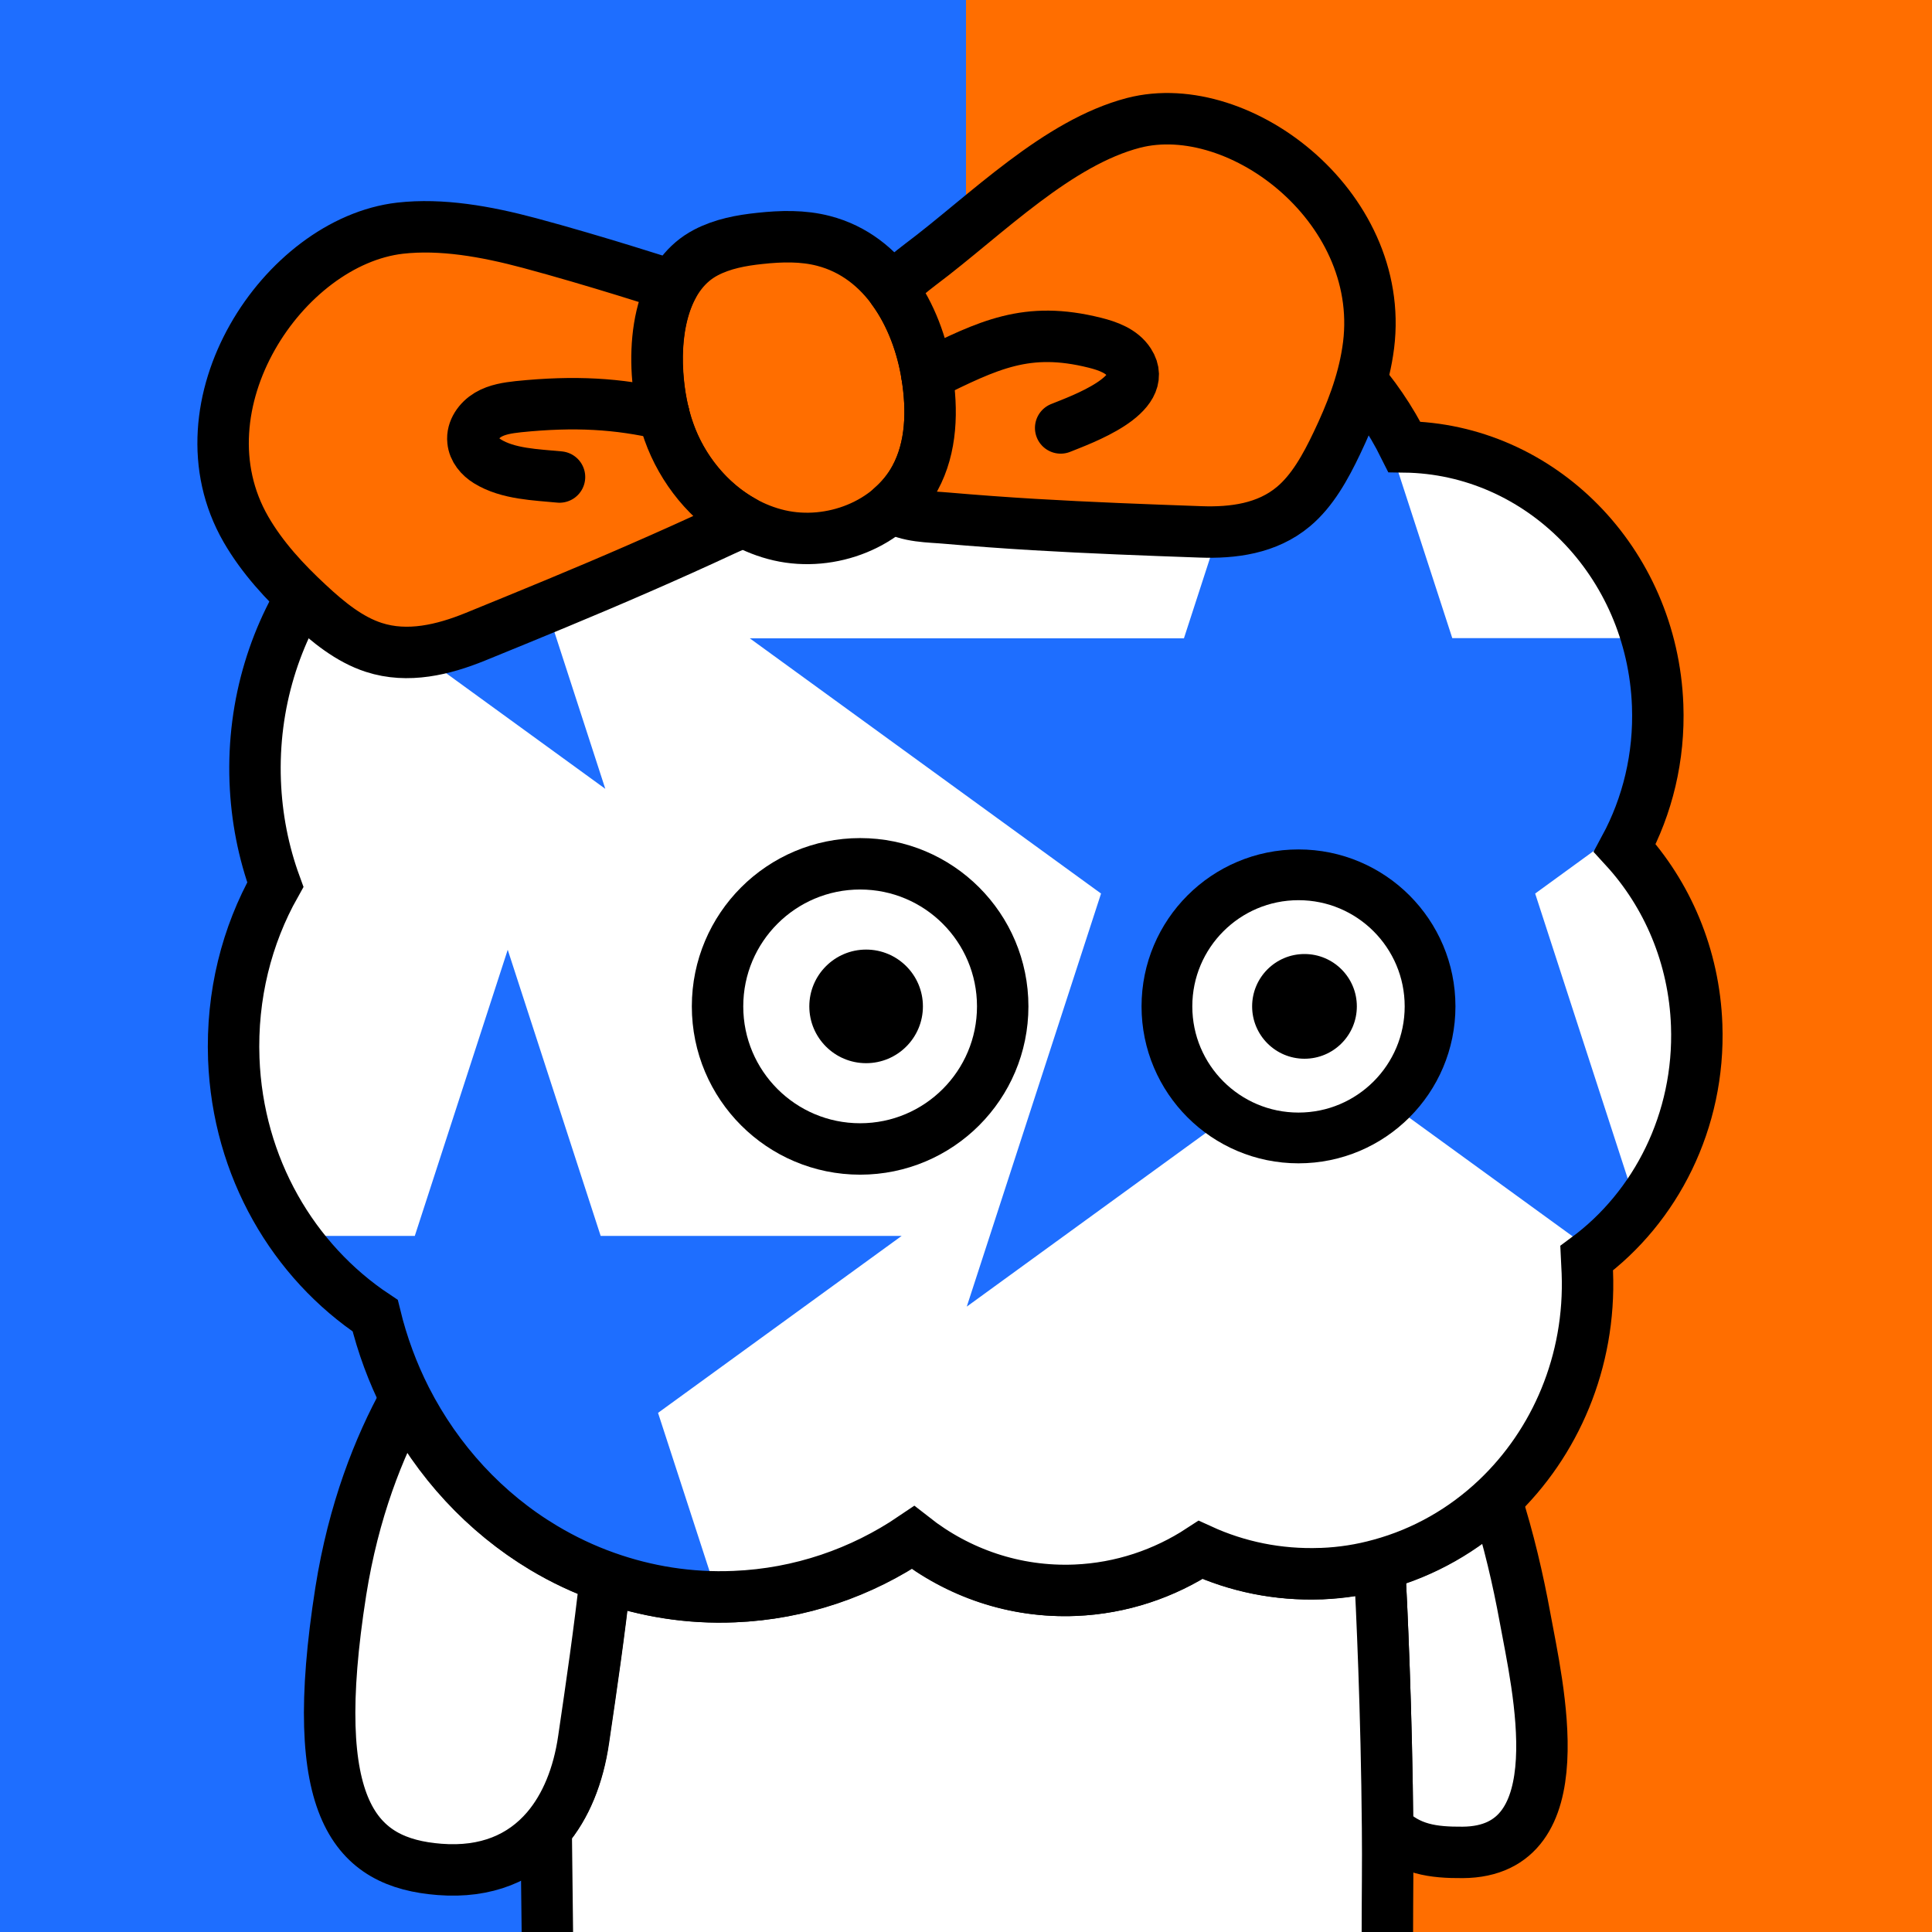
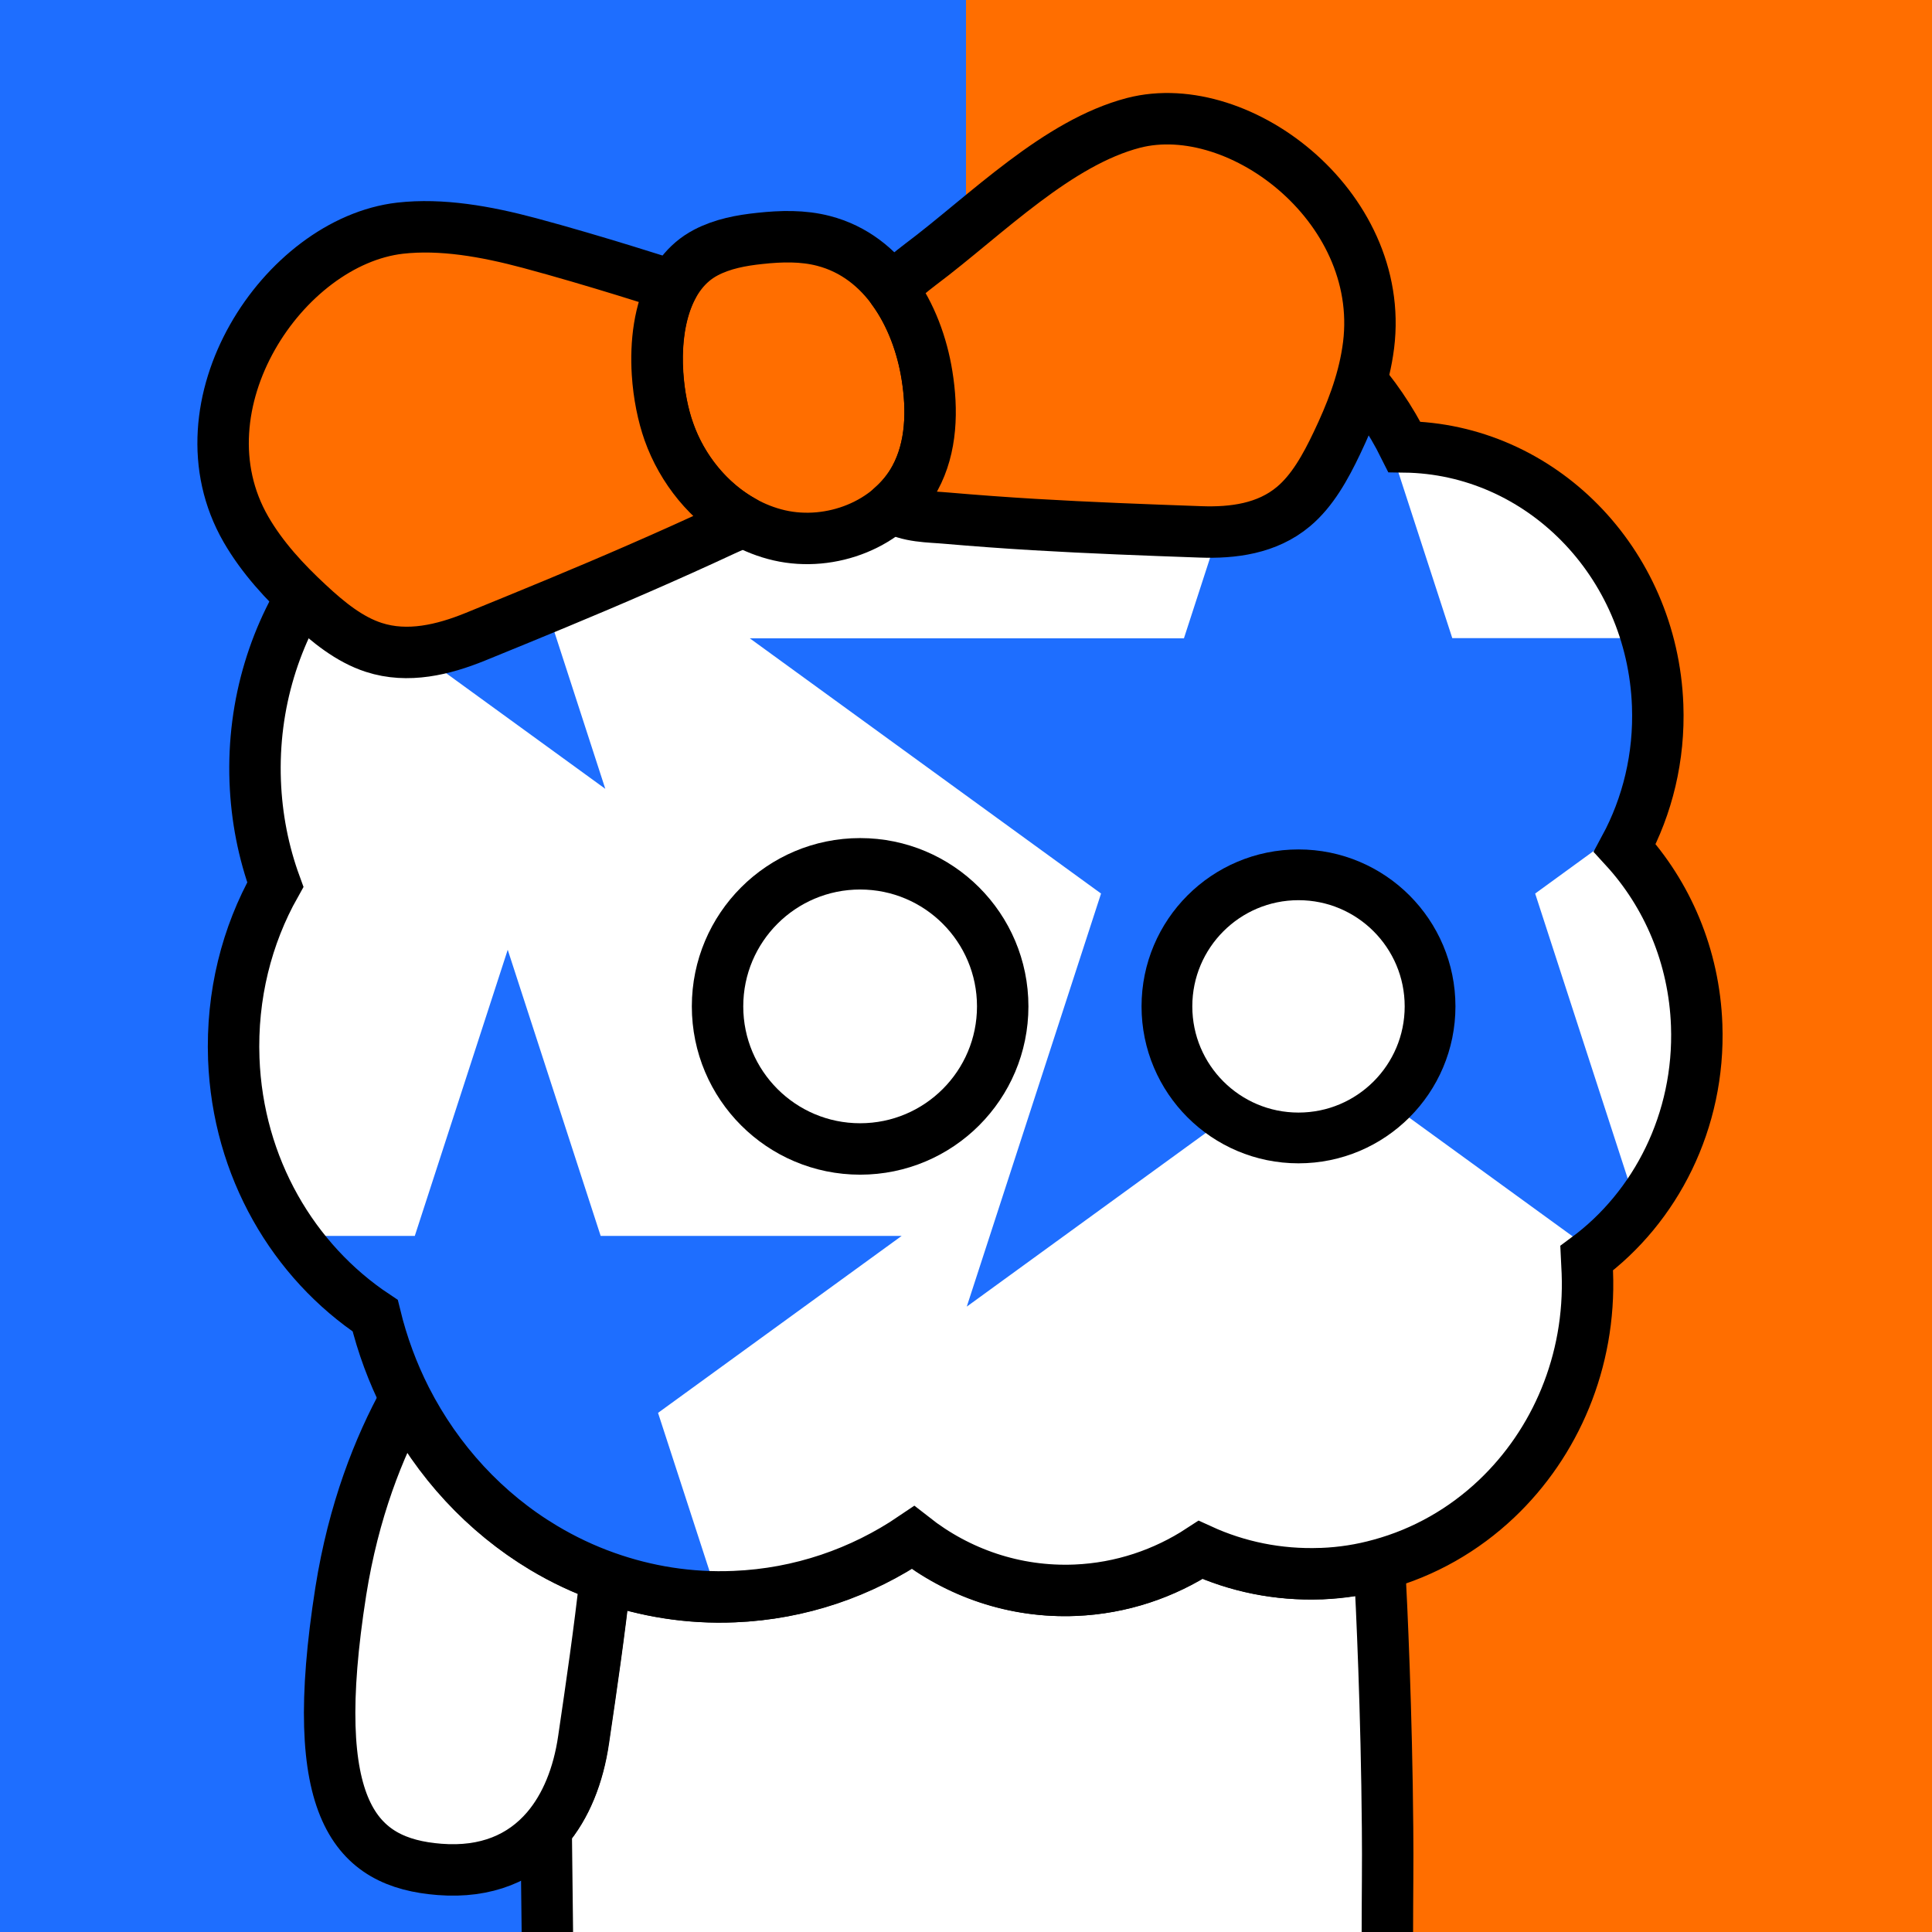
<svg xmlns="http://www.w3.org/2000/svg" xmlns:xlink="http://www.w3.org/1999/xlink" version="1.1" id="レイヤー_1" x="0" y="0" viewBox="0 0 1000 1000" style="enable-background:new 0 0 1000 1000" xml:space="preserve">
  <rect x="0" y="0" width="1000" height="1000" fill="#333333" stroke="none" />
  <style>.st0{fill:#1e6eff}.st3{fill:#fff;stroke-linecap:round;stroke-linejoin:round}.st3,.st8,.st9{stroke:#000;stroke-width:26.621;stroke-miterlimit:10}.st8{fill:#ff6e00;stroke-linejoin:round}.st9{fill:none;stroke-linecap:round}</style>
  <path class="st0" d="M0 0h500v1000H0z" />
  <path style="fill:#ff6e00" d="M500 0h500v1000H500z" />
  <defs>
    <path id="SVGID_1_" d="M0 0h1000v1000H0z" />
  </defs>
  <clipPath id="SVGID_00000170261254079654344850000008363613081693270955_">
    <use xlink:href="#SVGID_1_" style="overflow:visible" />
  </clipPath>
  <g style="clip-path:url(#SVGID_00000170261254079654344850000008363613081693270955_)">
-     <path class="st3" d="M718.2 946.2c11 11.1 23.6 12.7 38.9 12.6 59.4-.4 38.7-86.1 32.2-121.8-3.5-19.1-8.4-40.4-15.1-61.2-16.8 16-37.4 27.8-60.2 34 1.2 22.5 3.7 76.1 4.2 136.4z" />
    <path d="M718.1 1000c0-18 .3-36.2.1-53.8-.5-60.3-3-114-4.2-136.4-9.7 2.6-19.8 4.2-30.2 4.7h-.5c-22.1.8-43.2-3.6-62.2-12.3-18.8 12.4-41 19.9-64.8 20.9-31.4 1.3-60.7-9-84-27.3-26.8 18.1-58.4 29.2-92.5 30.6-23.3 1-45.7-2.7-66.6-10.1-3 28.1-7.2 56.2-11.3 84.1-2.7 18.7-9.1 34.7-19.2 46.4.2 17.8.4 35 .6 51.8v1.5" style="fill:#fff;stroke:#000;stroke-width:26.621;stroke-linejoin:round;stroke-miterlimit:10" />
    <path class="st3" d="M281.1 801.1c-30.1-18.1-54.9-44.8-71.3-77-13.8 25-26.8 57.9-33.4 99.5-17.9 113.7 7.6 140.6 51.1 144 24.3 1.9 42.7-6.1 55.4-20.9 10-11.7 16.5-27.7 19.2-46.4 4.1-27.9 8.2-55.9 11.3-84.1-11.4-3.9-22.1-9-32.3-15.1z" />
  </g>
  <path d="M878.2 530.6c-1.3-35.7-15.3-67.8-37.2-91.7 11.7-21.7 18-47 17-73.8-2.8-74.4-60.8-132.9-131.1-133.8-28.4-57.1-86.4-95-151.9-92.3-31.5 1.3-60.6 11.8-84.9 29-28-19.6-61.9-30.4-98.1-28.9-62.1 2.6-114.8 40.8-140.9 95.1-71.1 20.3-122 89.8-119 170.2.7 18.8 4.3 36.8 10.4 53.5-14.8 26.3-22.7 57.3-21.5 90.1 2.1 56.3 30.9 104.9 73.2 133 3.7 15.2 9.1 29.7 15.9 43.1 16.4 32.2 41.2 59 71.3 77 10.2 6.1 20.9 11.2 32.2 15.2 20.8 7.4 43.3 11.1 66.6 10.1 34.1-1.4 65.8-12.5 92.5-30.6 23.3 18.3 52.6 28.6 84 27.3 23.8-1 46-8.6 64.8-20.9 19 8.7 40.1 13.1 62.2 12.3h.5c10.4-.4 20.5-2 30.2-4.7 22.8-6.2 43.3-18 60.2-34 30.4-28.8 48.8-71 47-117.2-.1-2.4-.3-4.9-.4-7.3 35.8-26.4 58.8-71.1 57-120.7z" style="fill:#fff" />
  <path class="st0" d="M847.8 423.8c7.2-18.1 10.8-38 10-58.8-.5-12-2.4-23.7-5.5-34.7H751.7L711.3 206c-12.2-16.7-27.3-30.9-44.5-41.9l-54 166.3H388.1l181.8 132.1-69.5 213.8 181.8-132.1L825.1 648c8.3-6.6 15.8-14.2 22.4-22.6l-52.9-162.9 53.2-38.7zM254.5 227.1c-1.2 2.3-2.4 4.6-3.6 7-36.3 10.4-67.3 33.5-88.6 64.5l151 109.7-58.8-181.2zM466.7 639.7H310.9l-48.1-148.1-48.1 148.1h-63.1c11.6 16.3 25.9 30.3 42.3 41.2 3.7 15.2 9.1 29.7 15.9 43.1 12.8 25.3 30.9 47.1 52.5 64.1l.5-.3 18.3 13.3c10.2 6.1 20.9 11.2 32.1 15.2 18.4 6.5 38 10.2 58.4 10.3l-31-95.3 126.1-91.6z" />
  <path d="M878.2 530.6c-1.3-35.7-15.3-67.8-37.2-91.7 11.7-21.7 18-47 17-73.8-2.8-74.4-60.8-132.9-131.1-133.8-28.4-57.1-86.4-95-151.9-92.3-31.5 1.3-60.6 11.8-84.9 29-28-19.6-61.9-30.4-98.1-28.9-62.1 2.6-114.8 40.8-140.9 95.1-71.1 20.3-122 89.8-119 170.2.7 18.8 4.3 36.8 10.4 53.5-14.8 26.3-22.7 57.3-21.5 90.1 2.1 56.3 30.9 104.9 73.2 133 3.7 15.2 9.1 29.7 15.9 43.1 16.4 32.2 41.2 59 71.3 77 10.2 6.1 20.9 11.2 32.2 15.2 20.8 7.4 43.3 11.1 66.6 10.1 34.1-1.4 65.8-12.5 92.5-30.6 23.3 18.3 52.6 28.6 84 27.3 23.8-1 46-8.6 64.8-20.9 19 8.7 40.1 13.1 62.2 12.3h.5c10.4-.4 20.5-2 30.2-4.7 22.8-6.2 43.3-18 60.2-34 30.4-28.8 48.8-71 47-117.2-.1-2.4-.3-4.9-.4-7.3 35.8-26.4 58.8-71.1 57-120.7z" style="fill:none;stroke:#000;stroke-width:26.621;stroke-miterlimit:10" />
-   <path d="M340.4 193.3c-1.6-24.7 4.3-51.8 25-62.6 8.6-4.5 18.3-6.3 27.9-7.3 11-1.2 22.3-1.5 33 1.3 31.6 8.2 48.6 39.3 53.5 69.5 2.9 18 2.5 37.3-6.2 53.3-13 24-43.6 35.7-70.2 29.6s-48.1-27.9-57.1-53.6c-3.1-8.5-5.2-19.1-5.9-30.2z" style="fill:#ff6e00;stroke:#000;stroke-width:26.621;stroke-miterlimit:10" />
+   <path d="M340.4 193.3c-1.6-24.7 4.3-51.8 25-62.6 8.6-4.5 18.3-6.3 27.9-7.3 11-1.2 22.3-1.5 33 1.3 31.6 8.2 48.6 39.3 53.5 69.5 2.9 18 2.5 37.3-6.2 53.3-13 24-43.6 35.7-70.2 29.6s-48.1-27.9-57.1-53.6c-3.1-8.5-5.2-19.1-5.9-30.2" style="fill:#ff6e00;stroke:#000;stroke-width:26.621;stroke-miterlimit:10" />
  <path class="st8" d="M586.7 63.6c-19.6 5.1-38.5 16.8-56.6 30.4-18.7 14-36.6 30.1-53.7 42.9-4.9 3.7-10.1 8-14.3 13 9.4 12.8 15.2 28.7 17.7 44.3 2.9 18 2.5 37.3-6.2 53.3-3.1 5.7-7.2 10.7-12 14.9 8.3 5.3 19.9 5 28.4 5.8 15.1 1.3 30.1 2.4 45.2 3.3 28.6 1.7 58.1 2.8 86.2 3.8 16.7.6 34.4-1.6 48.1-13.1 9.8-8.2 16.6-20.5 22.5-32.9 7.1-14.9 13.3-30.5 15.9-47.3 11.7-73-65.6-132.8-121.2-118.4zM346.2 223.5c-3-8.5-5.2-19.1-5.9-30.2-1-15.8 1-32.5 8-45.4-2.1-.6-40.2-13-74.2-22.1-22.8-6.1-45.7-10.1-67-7.7-60.5 7-116.8 91.7-79.8 155.9 8.5 14.7 20.1 27.2 32.3 38.5 10.2 9.5 21.2 18.5 33.9 22.6 17.6 5.7 36 1.2 52.5-5.5 27.7-11.3 56.8-23.2 84.7-35.4 14.7-6.4 29.4-13 44-19.8 3-1.4 6.5-2.9 10.1-4.5-17.8-9.8-31.7-27-38.6-46.4z" />
-   <path class="st9" d="M479.8 194.2c32-15.8 51.7-25.6 86.9-16.8 6.8 1.7 14 4.3 17.8 10.2 11 16.9-24.9 29.6-35.5 33.9M343.6 214.4c-23.6-5.5-46-6.9-75.3-3.9-5.4.6-11 1.4-15.7 4.2-4.7 2.8-8.4 8-7.8 13.4.4 4.5 3.6 8.3 7.5 10.7 10.7 6.6 25.1 6.9 37.3 8.1" />
  <circle cx="672.1" cy="520.9" r="68.1" style="fill:#fff;stroke:#000;stroke-width:26.273;stroke-miterlimit:10" />
-   <circle cx="675.2" cy="520.9" r="27.1" />
  <circle cx="445.2" cy="520.9" r="73.8" style="fill:#fff;stroke:#000;stroke-width:26.619;stroke-miterlimit:10" />
-   <circle cx="448.3" cy="520.9" r="29.4" />
</svg>